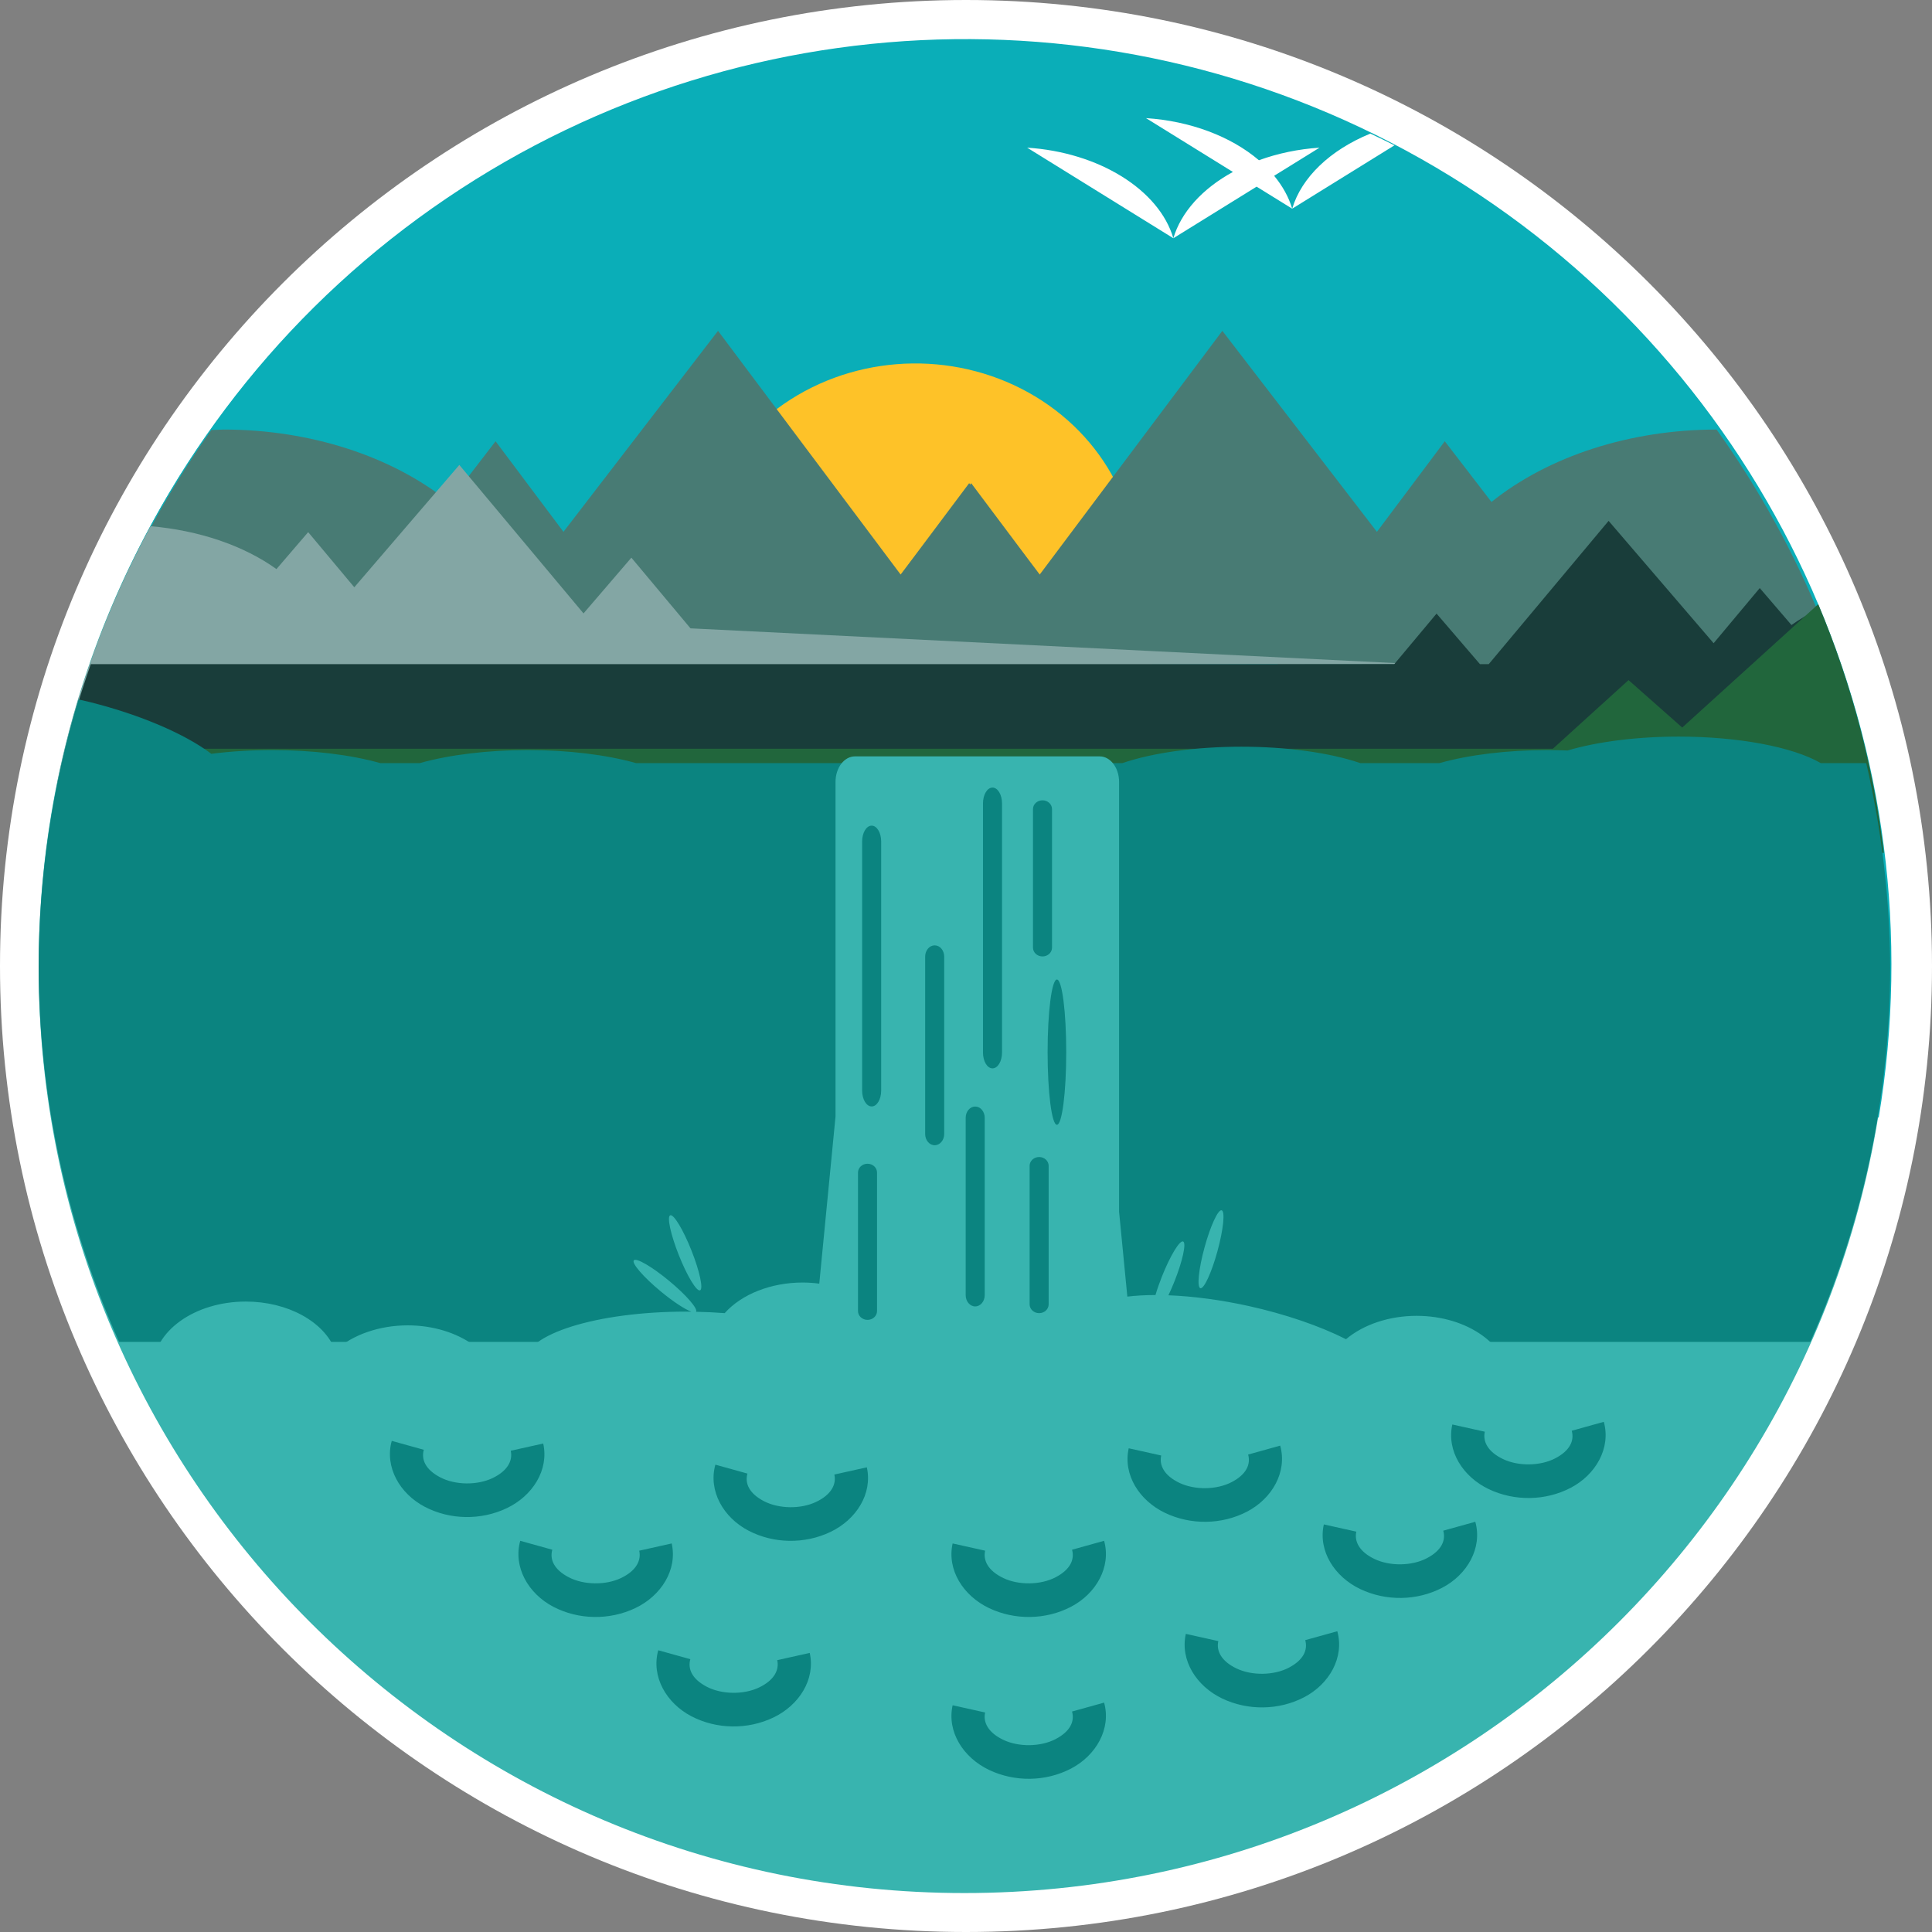
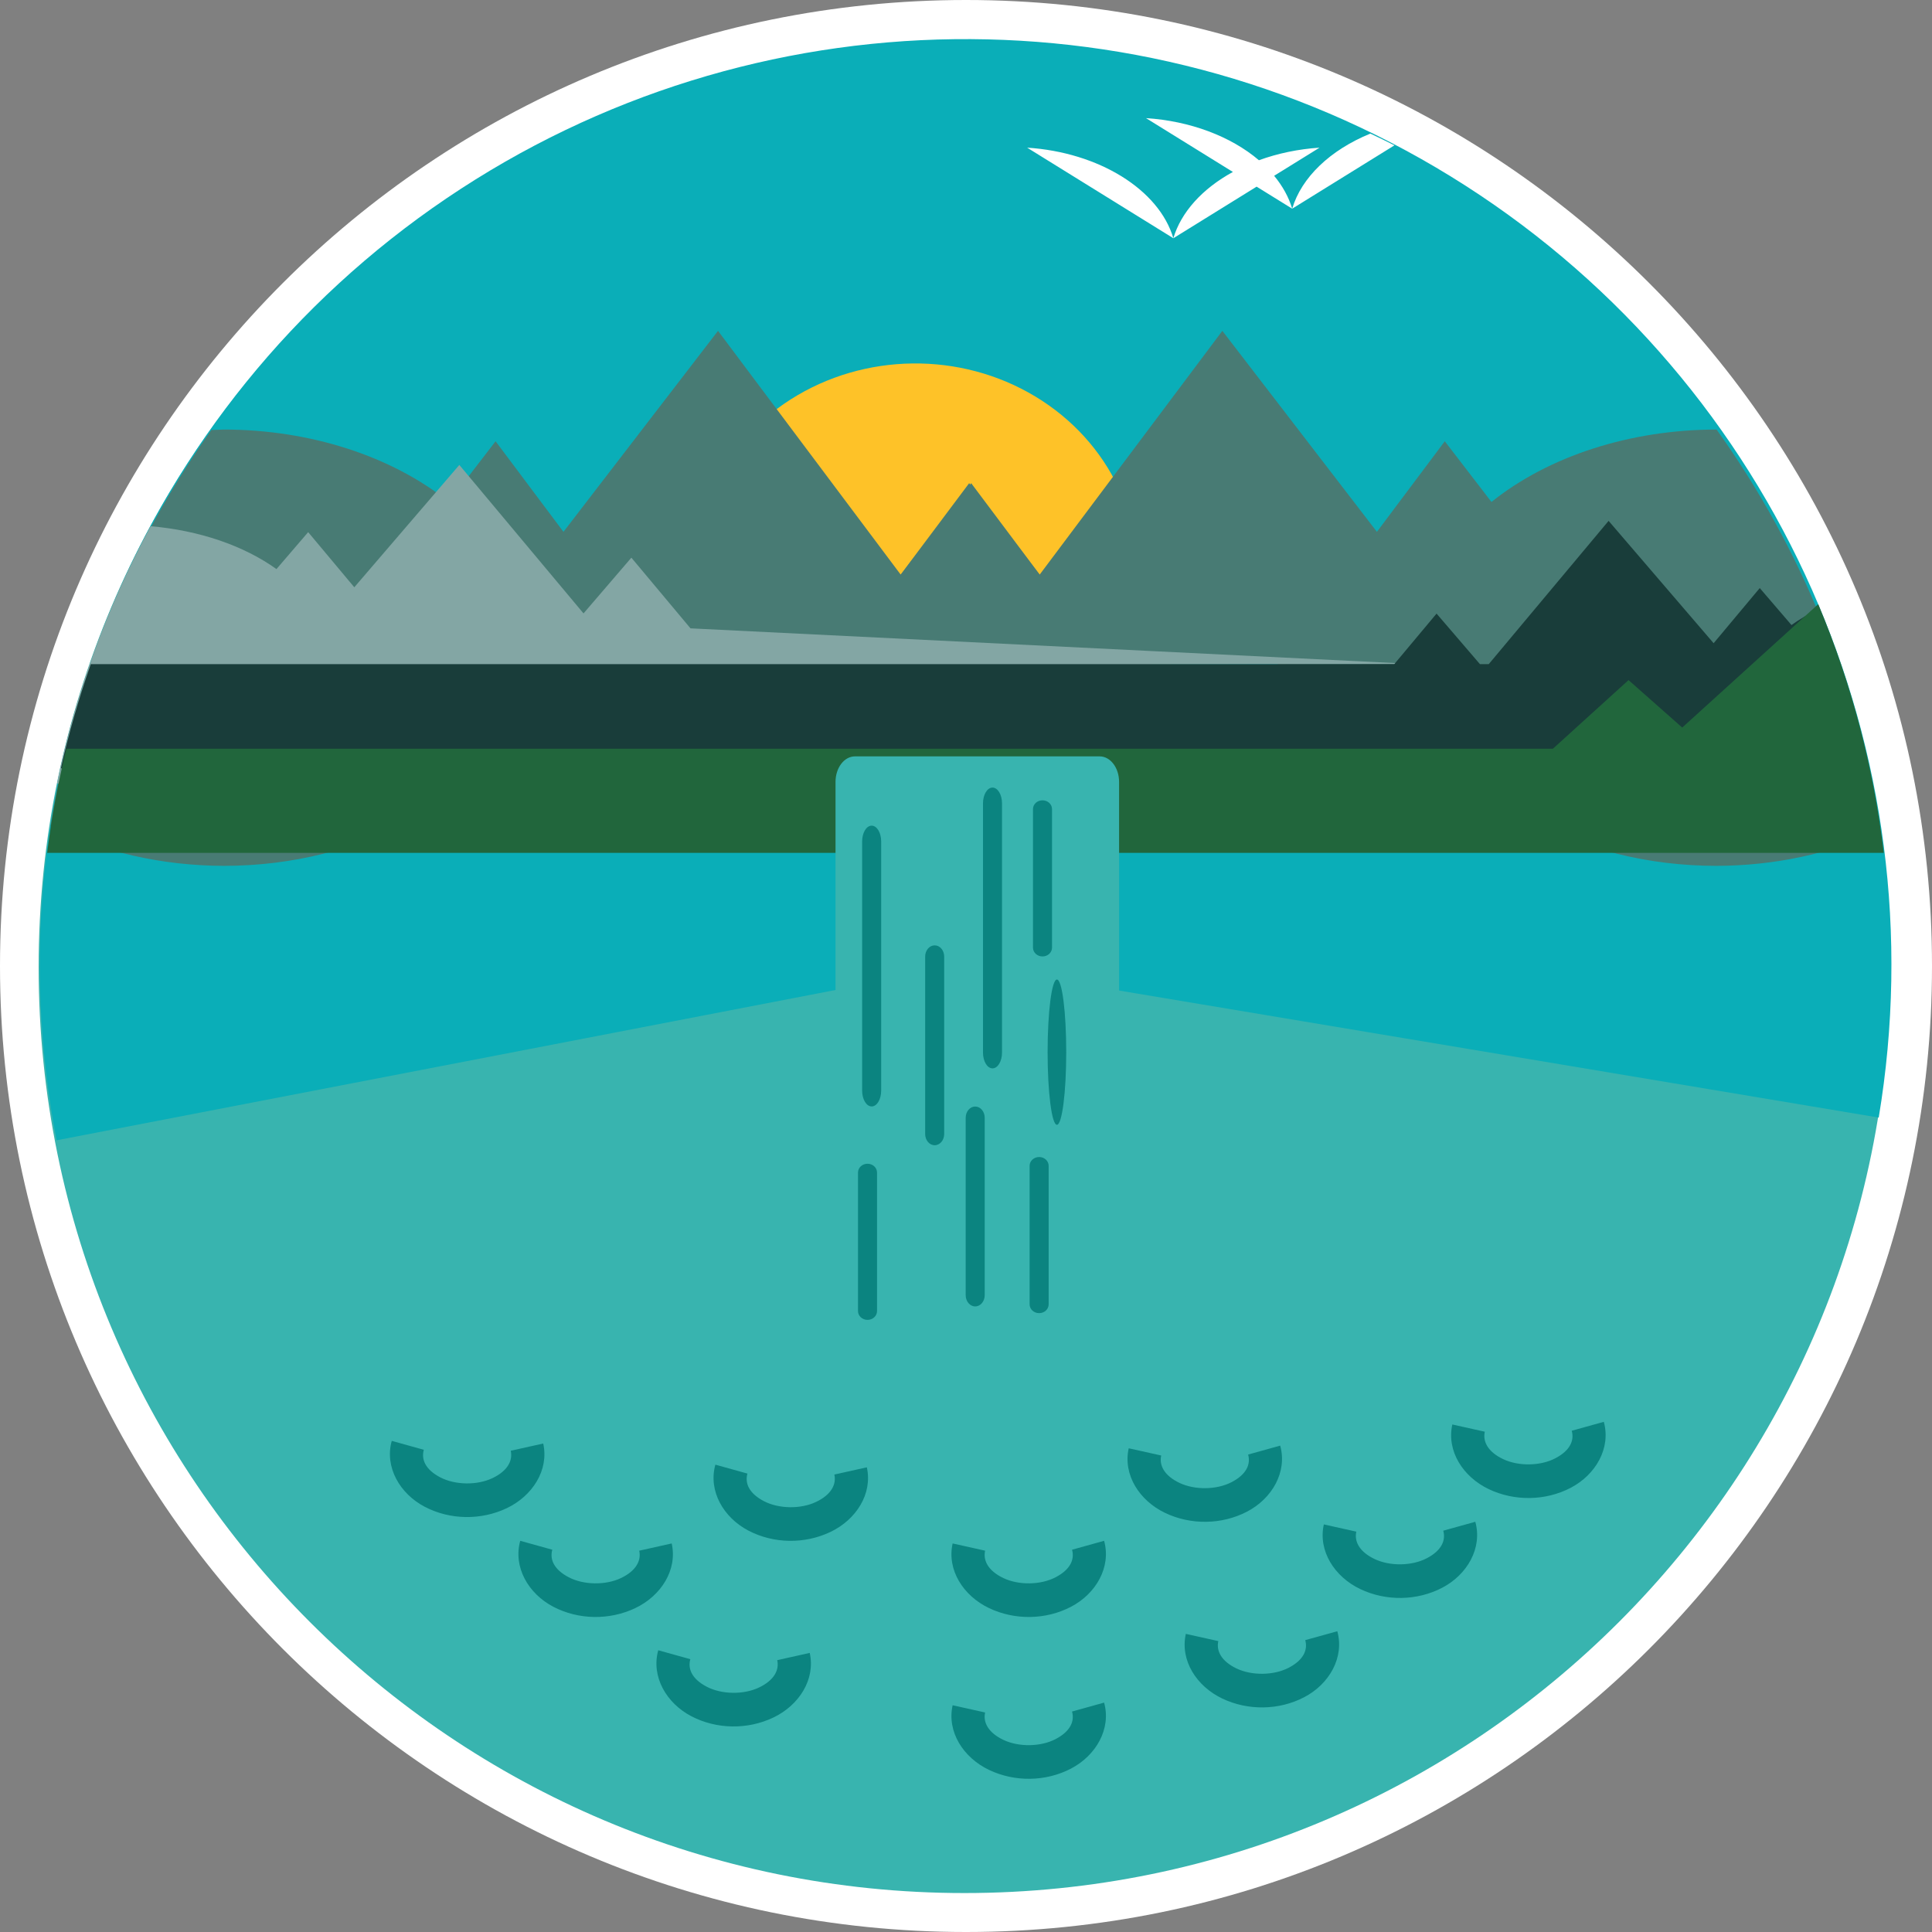
<svg xmlns="http://www.w3.org/2000/svg" height="800px" width="800px" version="1.1" id="Layer_1" viewBox="0 0 500 500" xml:space="preserve">
  <rect x="0" y="0" width="500" height="500" fill="#808080" stroke="none" />
  <g transform="translate(0 -540.36)">
    <path style="fill:#FFFFFF;" d="M500,790.36c0,138.071-111.929,250-250,250S0,928.431,0,790.36s111.929-250,250-250   S500,652.289,500,790.36L500,790.36z" />
    <path style="fill:#38B4AF;" d="M489.182,790.69c0,132.322-107.268,239.591-239.591,239.591c0,0,0,0,0,0   C117.269,1030.281,10,923.013,10,790.69c0,0,0,0,0,0c0-132.322,107.269-239.591,239.591-239.591S489.182,658.368,489.182,790.69z" />
    <path style="fill:#0AAEB8;" d="M14.648,835.47c-18.161-94.112,21.515-189.991,100.867-243.752s183.108-55.055,263.777-3.291   s122.724,146.623,106.917,241.159l-236.31-39.513L14.648,835.47z" />
    <path style="fill:#FEC228;" d="M180.454,698.645c-4.357-21.21,5.162-42.818,24.199-54.933s43.929-12.407,63.281-0.742   s29.442,33.044,25.65,54.349l-56.692-8.905L180.454,698.645z" />
    <g>
      <path style="fill:#487B74;" d="M185.822,625.983l-40,52.018l-17.568-23.443l-12.08,15.707    c-14.836-11.904-35.985-18.715-58.191-18.738c-1.093,0.024-2.186,0.064-3.277,0.121C33.027,682.109,18.778,717.223,13.1,754.178    c13.147,6.656,28.815,10.239,44.883,10.264c35.648-0.018,66.787-17.369,75.775-42.223l45.346,0.191l-8.037-10.725l9.668-0.029    l34.932,0.15l-3.688,4.795l77.979,0.33l-3.842-5.125l35.326-0.15l9.658,0.029l-8.037,10.725l45.344-0.191    c8.989,24.854,40.129,42.205,75.777,42.223c14.962-0.031,29.598-3.147,42.18-8.98c-5.617-37.488-20.049-73.108-42.109-103.934    c-0.023-0.001-0.047-0.001-0.07-0.002c-22.207,0.024-43.357,6.835-58.193,18.74l-12.08-15.709L356.344,678l-40.002-52.018    l-47.27,63.08l-17.727-23.654l-18.221,23.695L185.822,625.983L185.822,625.983z" />
      <path style="fill:#487B74;" d="M250.82,665.405l-38.612,51.524l77.979-0.331L250.82,665.405z" />
    </g>
    <path style="fill:#83A6A4;" d="M118.875,660.682l-27.182,31.666l-11.938-14.271l-8.209,9.563   c-8.465-6.081-20.011-10.014-32.564-11.096c-11.318,20.856-19.475,43.278-24.203,66.531c5.54,1.241,11.359,1.883,17.223,1.9   c24.225-0.01,45.386-10.574,51.494-25.705l30.813,0.117l-5.461-6.529l6.711-0.018l23.596,0.09l-2.506,2.92l52.99,0.201   l-2.848-3.404l178.396-0.482l-186.488-9.191l-15.299-18.289l-12.383,14.426L118.875,660.682L118.875,660.682z" />
    <path style="fill:#193D3A;" d="M416.305,675.158l-31.021,37.086h-2.271l-11.232-13.086l-10.945,13.086H23.49   c-3.098,8.827-5.676,17.827-7.721,26.955h438.93c6.155,8.783,17.742,15.494,31.934,18.496c-2.843-20.48-8.326-40.506-16.311-59.578   c-2.403,1.207-4.641,2.544-6.689,3.998l-8.209-9.563l-11.938,14.271L416.305,675.158z" />
    <path style="fill:#21663C;" d="M470.553,696.721l-35.195,31.93l-13.893-12.283l-19.578,17.762H17.172   c-2.171,8.883-3.832,17.883-4.975,26.955h475.33C484.892,738.944,479.178,717.281,470.553,696.721z" />
-     <path style="fill:#0B8480;" d="M20.322,721.369c-6.82,22.476-10.298,45.833-10.322,69.32c0.103,33.417,7.195,66.442,20.82,96.955   h437.684c13.577-30.523,20.62-63.549,20.678-96.955c-0.1-17.789-2.181-35.512-6.205-52.84h-11.768   c-7.289-4.221-21.394-6.854-36.742-6.859c-10.713,0.002-21.015,1.289-28.779,3.596c-1.719-0.071-3.451-0.108-5.186-0.111   c-10.338,0.005-20.303,1.208-27.971,3.375h-20.492c-7.906-2.701-19.076-4.241-30.789-4.246c-11.71,0.006-22.875,1.546-30.779,4.246   H164.596c-7.668-2.167-17.635-3.37-27.975-3.375c-10.339,0.005-20.305,1.208-27.973,3.375h-10.24   c-7.669-2.168-17.636-3.37-27.977-3.375c-5.398,0.003-10.743,0.333-15.74,0.971c-6.814-5.157-18.43-10.113-31.299-13.354   C22.371,721.839,21.347,721.598,20.322,721.369z" />
    <path style="fill:#FFFFFF;" d="M296.586,570.932l22.486,13.93c-7.934,4.332-13.418,10.436-15.41,17.154l21.549-13.35l9.207,5.703   c-0.887-2.97-2.465-5.846-4.672-8.514l11.748-7.277c-5.443,0.357-10.779,1.463-15.688,3.252   C318.526,575.615,307.922,571.66,296.586,570.932z M334.418,594.369l26.465-16.395c-2.061-1.044-4.138-2.059-6.229-3.043   C344.215,579.191,336.813,586.301,334.418,594.369z M303.662,602.016c-3.705-12.587-19.302-22.25-37.83-23.438L303.662,602.016z" />
    <path style="fill:#38B4AF;" d="M221.264,736.11c-2.788,0-5.031,2.949-5.031,6.611v86.572l-4.207,43.275   c-1.418-0.19-2.858-0.288-4.301-0.293c-8.165,0.007-15.765,2.992-20.178,7.924c-2.431-0.187-4.91-0.305-7.408-0.354   c0.524-0.798-2.565-4.345-6.947-7.979c-4.444-3.683-8.544-6.069-9.158-5.328c0,0,0,0,0,0c-0.616,0.739,2.488,4.325,6.931,8.008   c0.001,0.001,0.003,0.002,0.004,0.004c3.154,2.613,6.269,4.676,7.969,5.277c-0.451-0.009-0.902-0.017-1.354-0.021   c-23.086,0-41.801,5.848-41.803,13.063c-0.002,7.215,18.713,13.064,41.8,13.064c0.001,0,0.002,0,0.003,0   c6.407-0.003,12.726-0.466,18.469-1.354c3.569,1.428,7.586,2.179,11.672,2.182c2.907-0.002,5.79-0.383,8.508-1.125v31.133   c0,3.663,2.243,6.611,5.031,6.611h49.158h14.162c2.788,0,5.033-2.949,5.033-6.611v-40.416h4.125l-0.043-0.451   c6.683,3.22,15.064,6.02,23.887,7.98c10.143,2.241,20.179,3.221,28.15,2.748c4.256,5.401,12.226,8.743,20.869,8.752   c13.264,0,24.017-7.719,24.018-17.242c0.001-9.523-10.751-17.243-24.015-17.244c-0.001,0-0.002,0-0.003,0   c-7.025,0.002-13.697,2.212-18.258,6.049c-6.861-3.464-15.729-6.491-25.111-8.572c-7.194-1.587-14.386-2.552-20.85-2.795   c0.535-1.12,1.063-2.332,1.557-3.572c2.133-5.363,3.137-9.999,2.244-10.355c-0.894-0.355-3.348,3.705-5.48,9.068   c-0.656,1.65-1.231,3.3-1.67,4.795c-2.634,0.002-5.076,0.138-7.281,0.404l-2.139-21.994V742.721c0-3.663-2.245-6.611-5.033-6.611   h-14.162H221.264L221.264,736.11z M63.623,877.203c-13.263,0-24.015,7.72-24.016,17.242c0.001,9.522,10.752,17.242,24.016,17.242   c7.29-0.006,14.181-2.389,18.732-6.477c2.884,7.467,12.352,12.635,23.145,12.635c13.263,0,24.015-7.72,24.016-17.242   c-0.001-9.522-10.752-17.242-24.016-17.242c-7.29,0.006-14.181,2.389-18.732,6.477C83.883,882.371,74.416,877.203,63.623,877.203z" />
    <g>
      <g shape-rendering="auto" image-rendering="auto" color-rendering="auto" color-interpolation="sRGB">
        <path style="fill:#0B8480;" d="M415.065,908.327l-8.299,2.309c0.697,2.507-0.415,5.131-4.268,7.137s-9.511,2.102-13.506,0.197     s-5.279-4.596-4.725-7.086l-8.406-1.869c-1.527,6.863,2.764,13.553,9.424,16.729s14.669,3.064,21.189-0.33     C412.995,922.02,416.949,915.103,415.065,908.327z" />
        <path style="fill:#0B8480;" d="M381.809,934.193l-8.297,2.307c0.697,2.507-0.415,5.133-4.268,7.139s-9.511,2.1-13.506,0.195     s-5.279-4.594-4.725-7.084l-8.406-1.871c-1.527,6.863,2.764,13.553,9.424,16.729s14.669,3.064,21.189-0.33     S383.693,940.968,381.809,934.193z" />
        <path style="fill:#0B8480;" d="M346.092,962.521l-8.297,2.307c0.697,2.507-0.415,5.133-4.268,7.139s-9.513,2.1-13.508,0.195     s-5.277-4.596-4.723-7.086l-8.406-1.869c-1.527,6.863,2.764,13.553,9.424,16.729s14.669,3.064,21.189-0.33     S347.976,969.297,346.092,962.521z" />
        <path style="fill:#0B8480;" d="M331.313,914.486l-8.297,2.309c0.697,2.507-0.415,5.131-4.268,7.137s-9.513,2.102-13.508,0.197     s-5.277-4.596-4.723-7.086l-8.406-1.869c-1.527,6.863,2.764,13.553,9.424,16.729s14.667,3.064,21.188-0.33     S333.197,921.261,331.313,914.486z" />
        <path style="fill:#0B8480;" d="M285.742,939.118l-8.297,2.309c0.697,2.507-0.415,5.131-4.268,7.137s-9.513,2.102-13.508,0.197     s-5.277-4.596-4.723-7.086l-8.406-1.871c-1.527,6.863,2.762,13.555,9.422,16.73s14.669,3.064,21.189-0.33     S287.626,945.894,285.742,939.118z" />
        <path style="fill:#0B8480;" d="M285.742,980.993l-8.297,2.309c0.697,2.507-0.415,5.133-4.268,7.139s-9.513,2.1-13.508,0.195     s-5.277-4.596-4.723-7.086l-8.406-1.869c-1.527,6.863,2.762,13.553,9.422,16.729s14.669,3.064,21.189-0.33     S287.626,987.769,285.742,980.993z" />
        <path style="fill:#0B8480;" d="M101.383,913.255l8.297,2.307c-0.697,2.507,0.415,5.133,4.268,7.139     c3.853,2.005,9.513,2.1,13.508,0.195c3.995-1.905,5.277-4.594,4.723-7.084l8.406-1.871c1.527,6.863-2.764,13.553-9.424,16.729     c-6.66,3.175-14.667,3.064-21.188-0.33C103.452,926.945,99.499,920.031,101.383,913.255L101.383,913.255z" />
        <path style="fill:#0B8480;" d="M134.637,939.118l8.297,2.309c-0.697,2.507,0.415,5.131,4.268,7.137     c3.853,2.005,9.513,2.102,13.508,0.197c3.995-1.905,5.277-4.596,4.723-7.086l8.406-1.871c1.527,6.863-2.762,13.555-9.422,16.73     c-6.66,3.175-14.669,3.064-21.189-0.33S132.753,945.894,134.637,939.118z" />
        <path style="fill:#0B8480;" d="M170.354,967.447l8.299,2.307c-0.697,2.507,0.415,5.133,4.268,7.139     c3.853,2.005,9.511,2.1,13.506,0.195s5.277-4.594,4.723-7.084l8.408-1.871c1.527,6.863-2.764,13.553-9.424,16.729     s-14.669,3.064-21.189-0.33S168.469,974.222,170.354,967.447z" />
        <path style="fill:#0B8480;" d="M185.135,919.413l8.297,2.307c-0.697,2.507,0.415,5.133,4.268,7.139s9.511,2.1,13.506,0.195     c3.995-1.905,5.279-4.594,4.725-7.084l8.406-1.871c1.527,6.863-2.764,13.553-9.424,16.729c-6.66,3.175-14.669,3.064-21.189-0.33     C187.202,933.104,183.251,926.189,185.135,919.413L185.135,919.413z" />
      </g>
      <path style="fill:#0B8480;" d="M225.584,754.039c1.365,0,2.463,1.831,2.463,4.106V822.6c0,2.275-1.099,4.106-2.463,4.106    c-1.365,0-2.463-1.831-2.463-4.106v-64.454C223.12,755.871,224.219,754.039,225.584,754.039z" />
      <path style="fill:#0B8480;" d="M241.894,785.016c1.365,0,2.463,1.304,2.463,2.923v45.883c0,1.619-1.099,2.923-2.463,2.923    c-1.365,0-2.463-1.304-2.463-2.923v-45.883C239.431,786.32,240.529,785.016,241.894,785.016z" />
      <path style="fill:#0B8480;" d="M252.381,826.731c1.365,0,2.463,1.304,2.463,2.923v45.883c0,1.619-1.099,2.923-2.463,2.923    c-1.365,0-2.463-1.304-2.463-2.923v-45.883C249.918,828.035,251.016,826.731,252.381,826.731z" />
      <path style="fill:#0B8480;" d="M256.859,744.186c1.365,0,2.463,1.831,2.463,4.106v64.454c0,2.275-1.099,4.106-2.463,4.106    c-1.365,0-2.463-1.831-2.463-4.106v-64.454C254.396,746.018,255.494,744.186,256.859,744.186z" />
      <path style="fill:#0B8480;" d="M275.941,812.657c0,10.383-1.08,18.8-2.411,18.8l0,0c-1.332,0-2.411-8.417-2.411-18.8    s1.08-18.8,2.411-18.8S275.941,802.274,275.941,812.657L275.941,812.657z" />
      <path style="fill:#0B8480;" d="M268.928,839.795c1.365,0,2.463,1.018,2.463,2.283v35.84c0,1.265-1.099,2.283-2.463,2.283    c-1.365,0-2.463-1.018-2.463-2.283v-35.84C266.465,840.813,267.563,839.795,268.928,839.795z" />
      <path style="fill:#0B8480;" d="M224.512,841.536c1.365,0,2.463,1.018,2.463,2.283v35.84c0,1.265-1.099,2.283-2.463,2.283    s-2.463-1.018-2.463-2.283v-35.84C222.049,842.555,223.148,841.536,224.512,841.536z" />
      <path style="fill:#0B8480;" d="M269.799,747.48c1.365,0,2.463,1.018,2.463,2.283v35.84c0,1.265-1.099,2.283-2.463,2.283    c-1.365,0-2.463-1.018-2.463-2.283v-35.84C267.335,748.498,268.434,747.48,269.799,747.48z" />
    </g>
    <g>
      <path style="fill:#38B4AF;" d="M175.696,865.231c2.133,5.363,4.586,9.423,5.48,9.067s-0.111-4.991-2.243-10.355    c-2.133-5.363-4.586-9.423-5.48-9.067C172.558,855.232,173.563,859.868,175.696,865.231z" />
      <path style="fill:#38B4AF;" d="M311.729,863.205c-1.521,5.568-2.002,10.287-1.074,10.54l0,0c0.928,0.253,2.913-4.055,4.434-9.622    c1.521-5.568,2.002-10.287,1.074-10.54l0,0C315.236,853.329,313.25,857.637,311.729,863.205z" />
    </g>
  </g>
</svg>